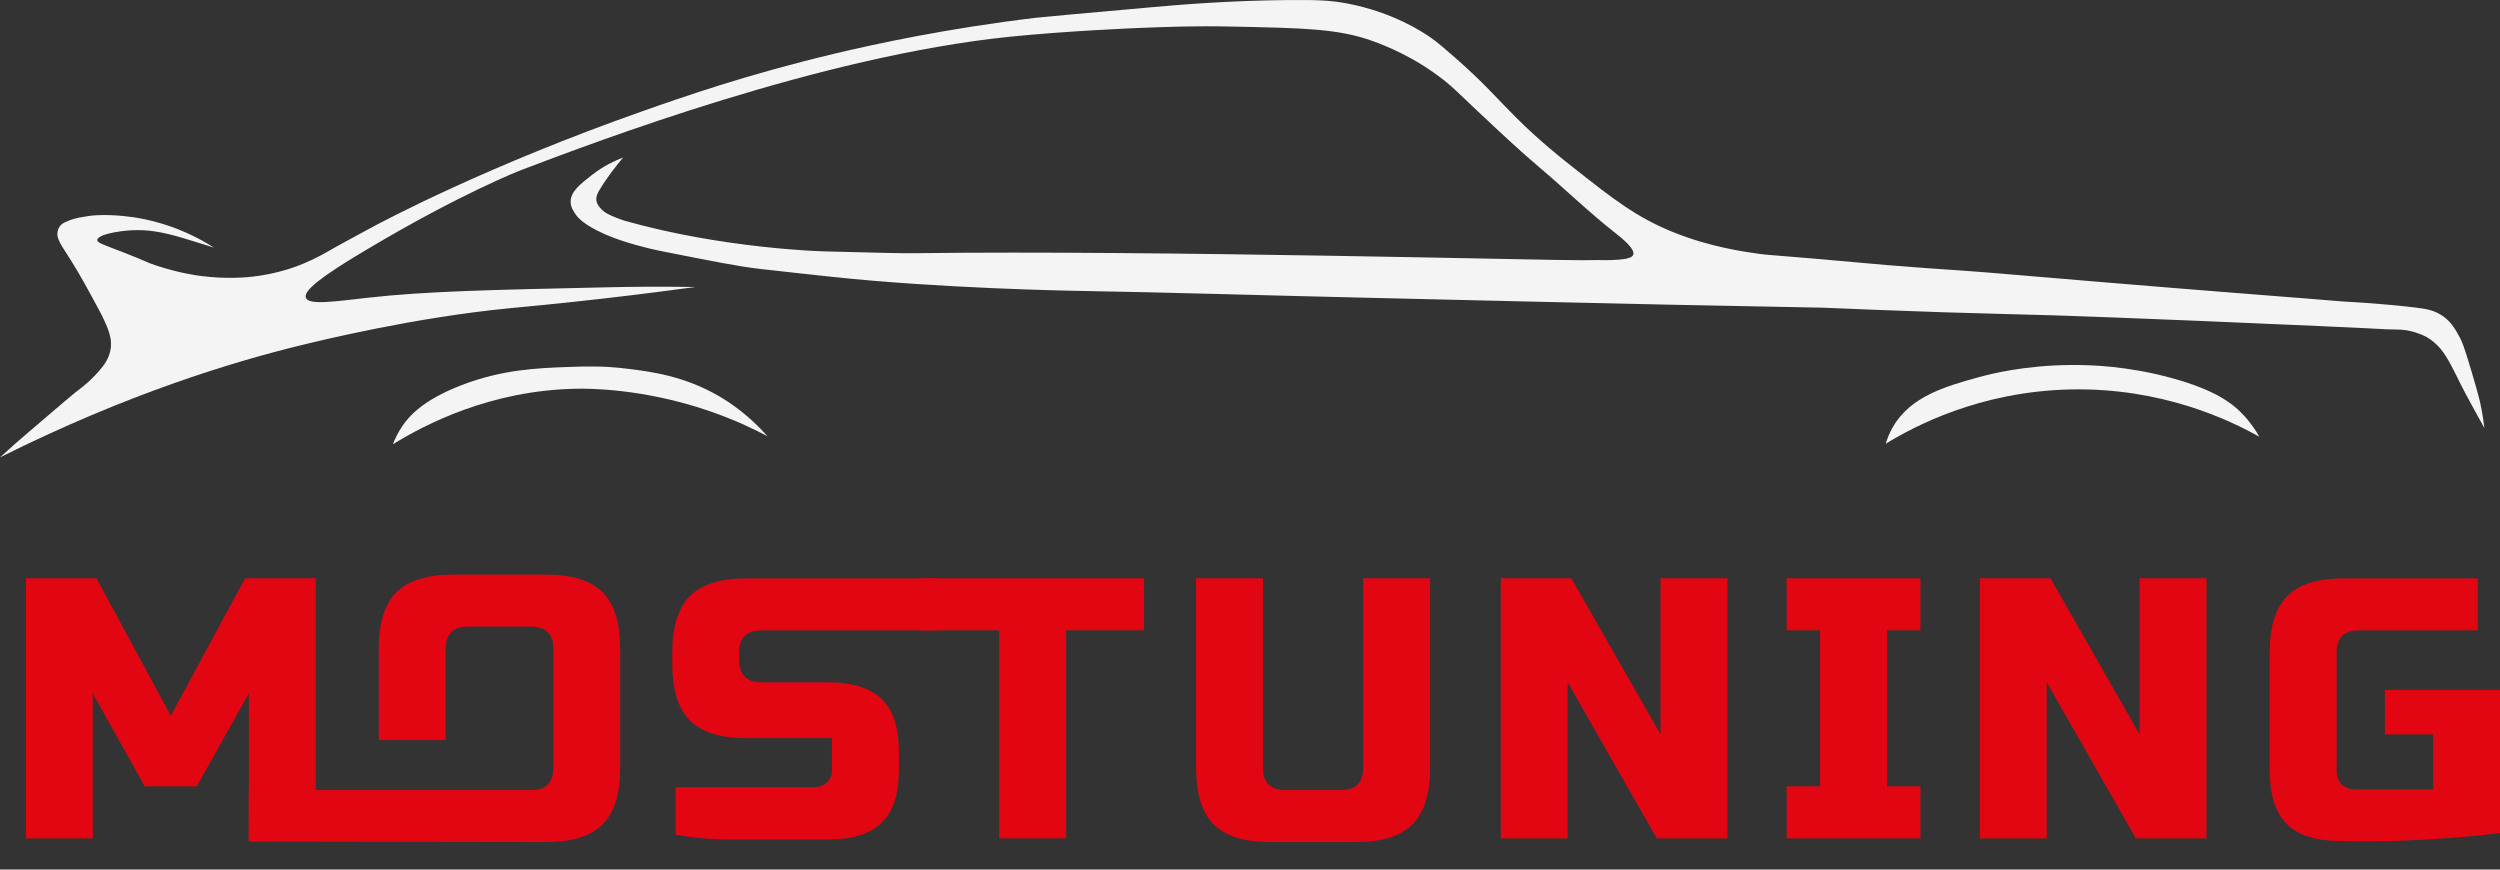
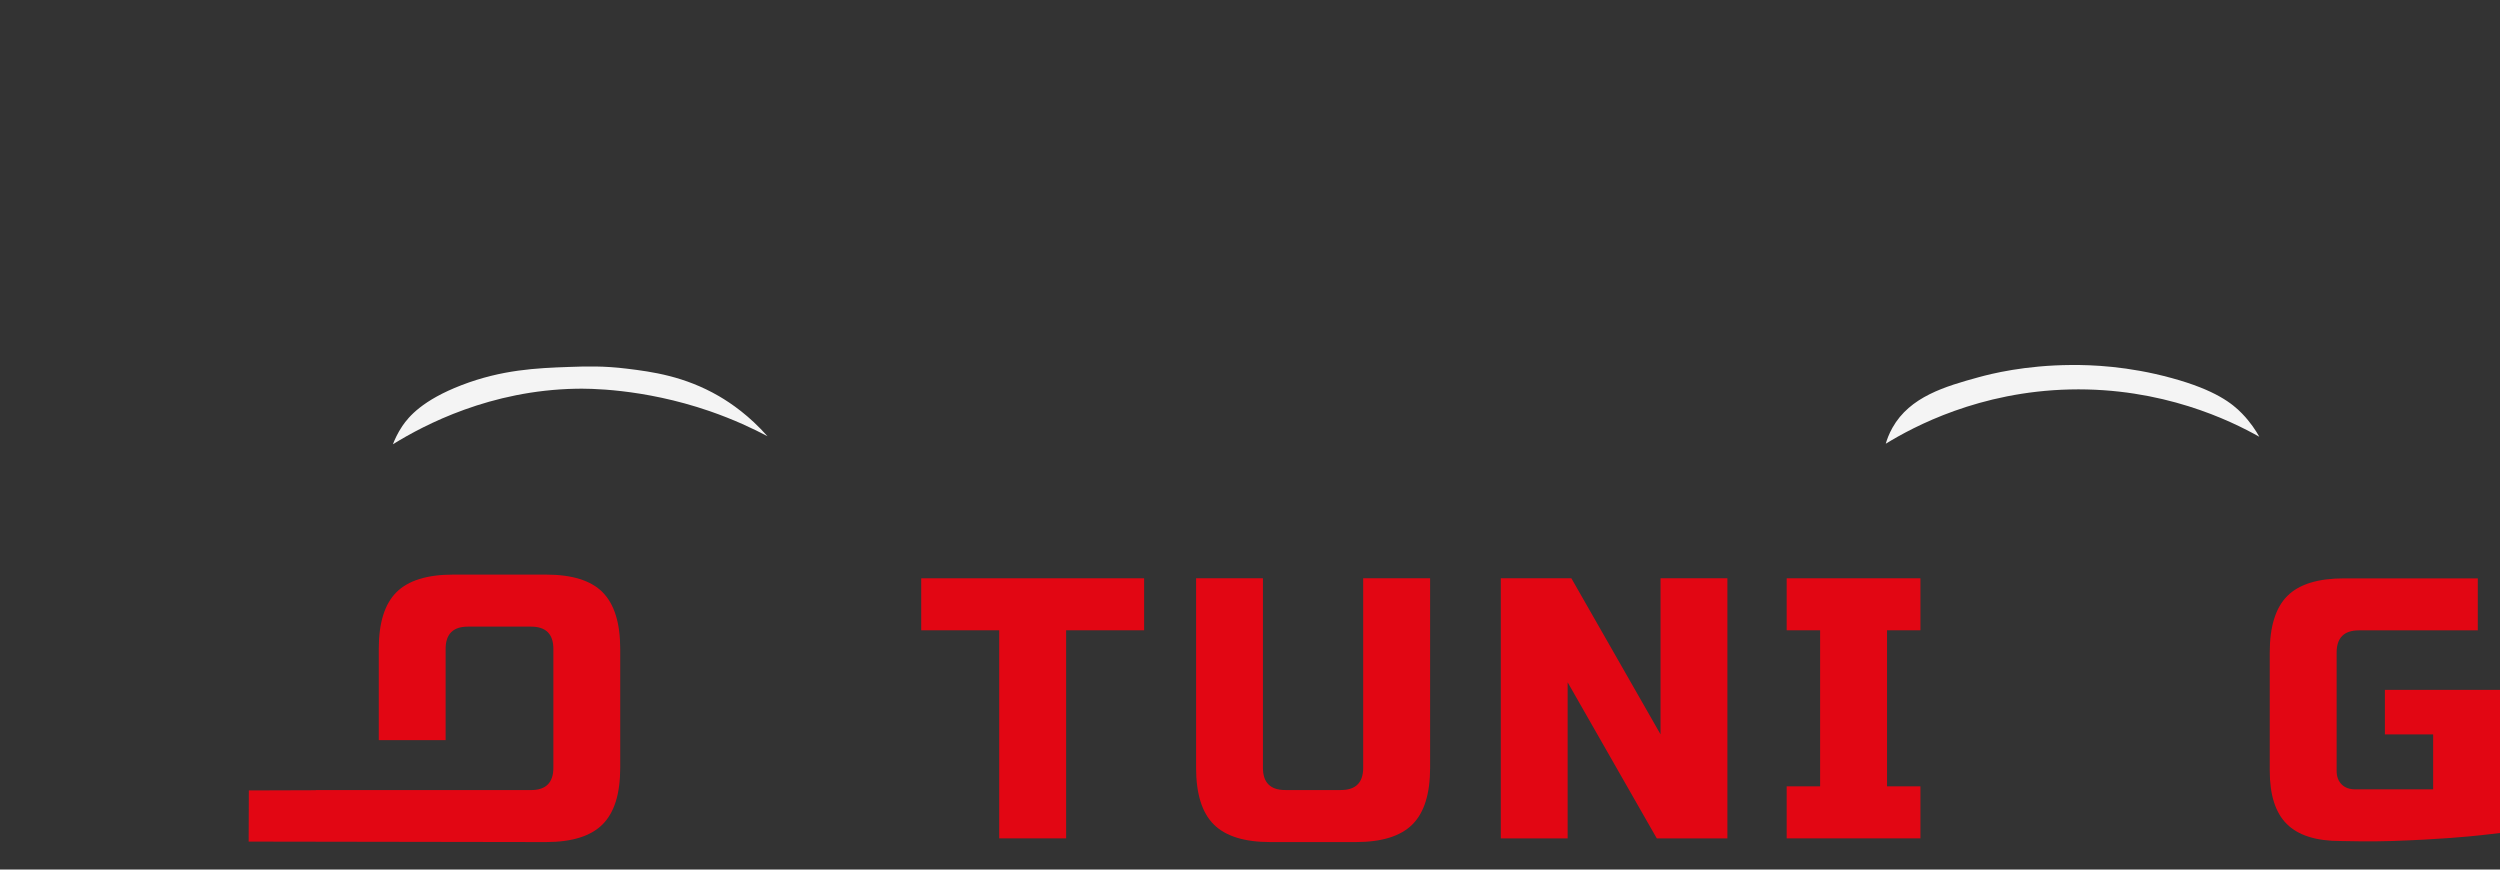
<svg xmlns="http://www.w3.org/2000/svg" width="69" height="24" viewBox="0 0 69 24" fill="none">
  <rect x="0" y="0" width="69" height="24" fill="#333333" stroke="none" />
-   <path d="M0.007 12.62C3.501 10.875 6.391 9.997 8.285 9.534C8.832 9.4 11.449 8.759 14.086 8.505C14.409 8.474 15.302 8.394 16.572 8.249C17.685 8.122 18.596 8.003 19.196 7.921C18.156 7.905 17.318 7.917 16.783 7.929C13.43 8.003 11.755 8.039 10.149 8.218C9.236 8.32 8.52 8.43 8.442 8.218C8.369 8.023 8.872 7.631 10.086 6.909C12.769 5.309 14.398 4.689 14.398 4.689C16.439 3.913 22.651 1.548 27.87 1.014C29.463 0.851 31.368 0.775 31.368 0.775C32.2 0.741 32.976 0.711 33.989 0.733C35.937 0.776 36.932 0.782 37.905 1.14C38.224 1.258 39.03 1.563 39.868 2.226C40.118 2.424 40.179 2.501 40.798 3.082C41.502 3.743 41.958 4.17 42.496 4.626C43.201 5.222 43.865 5.868 44.59 6.437C44.73 6.546 45.144 6.869 45.075 7.034C45.027 7.152 44.731 7.166 44.466 7.178C44.363 7.182 44.327 7.178 44.054 7.178C43.863 7.178 43.734 7.181 43.672 7.182C42.886 7.194 31.842 6.903 25.302 6.988C24.88 6.994 24.156 6.975 22.707 6.937C22.707 6.937 19.947 6.863 17.222 6.087C17.181 6.075 17.114 6.051 17.051 6.026C16.844 5.945 16.685 5.881 16.566 5.738C16.523 5.686 16.477 5.63 16.462 5.545C16.442 5.426 16.499 5.322 16.536 5.26C16.749 4.899 17.031 4.546 17.198 4.348C16.793 4.502 16.505 4.697 16.322 4.842C16.014 5.084 15.742 5.291 15.75 5.578C15.752 5.714 15.818 5.812 15.887 5.915C15.931 5.982 16.087 6.197 16.696 6.465C16.903 6.555 17.068 6.611 17.17 6.645C17.714 6.824 18.186 6.919 18.303 6.941C19.678 7.213 20.365 7.351 20.982 7.423C21.133 7.441 21.47 7.478 22.145 7.552C22.145 7.552 22.558 7.597 22.932 7.637C25.914 7.961 29.613 8.025 29.613 8.025C32.349 8.072 35.086 8.158 37.822 8.22C41.581 8.306 42.519 8.335 46.02 8.408C47.853 8.446 49.348 8.474 50.302 8.492C51.07 8.524 52.221 8.572 53.622 8.618C55.12 8.666 55.228 8.659 56.629 8.702C56.629 8.702 58.814 8.767 64.007 8.999C64.454 9.02 64.906 9.039 65.339 9.061C65.683 9.079 65.699 9.082 65.856 9.088C66.187 9.1 66.263 9.091 66.409 9.114C66.541 9.135 66.736 9.181 66.968 9.298C67.03 9.333 67.116 9.389 67.207 9.471C67.207 9.471 67.293 9.546 67.368 9.638C67.565 9.874 67.769 10.313 67.927 10.63C68.013 10.8 68.099 10.959 68.272 11.277C68.396 11.505 68.499 11.691 68.569 11.815C68.551 11.657 68.52 11.434 68.464 11.168C68.448 11.091 68.408 10.902 68.213 10.248C68.004 9.545 67.95 9.423 67.885 9.304C67.771 9.095 67.661 8.898 67.445 8.74C67.198 8.558 66.943 8.523 66.719 8.495C65.794 8.38 64.95 8.338 64.678 8.322C64.617 8.319 64.703 8.322 63.581 8.233C62.53 8.149 61.756 8.09 61.461 8.066C60.51 7.992 59.694 7.924 58.062 7.79C55.12 7.547 55.17 7.541 54.177 7.47C53.403 7.416 52.947 7.388 52.054 7.314C51.365 7.256 51.22 7.237 50.117 7.142C48.739 7.024 48.791 7.039 48.569 7.008C48.149 6.95 47.197 6.82 46.172 6.404C45.164 5.996 44.521 5.489 43.468 4.66C43.062 4.34 42.499 3.897 41.829 3.229C41.307 2.708 40.94 2.271 40.158 1.589C39.84 1.313 39.682 1.174 39.5 1.047C39.274 0.887 38.449 0.337 37.182 0.096C36.764 0.016 36.412 -0.006 35.584 0.001C33.878 0.016 32.525 0.134 31.793 0.199C29.765 0.38 28.751 0.471 28.578 0.492C26.158 0.782 24.2 1.203 23.022 1.484C20.612 2.059 18.847 2.676 17.697 3.082C13.53 4.55 10.628 6.067 10.084 6.372C9.811 6.524 9.531 6.666 9.259 6.821C8.987 6.977 8.742 7.124 8.362 7.281C8.217 7.34 8.105 7.38 8.072 7.39C7.951 7.432 7.54 7.568 6.991 7.633C6.836 7.651 6.274 7.711 5.543 7.617C5.427 7.602 4.914 7.532 4.28 7.318C3.987 7.219 4.089 7.231 3.389 6.959C2.84 6.746 2.682 6.702 2.685 6.625C2.692 6.475 3.255 6.375 3.631 6.356C4.088 6.33 4.459 6.416 4.684 6.469C4.889 6.518 5.127 6.592 5.606 6.74C5.732 6.778 5.835 6.812 5.905 6.835C5.719 6.715 5.463 6.566 5.146 6.425C4.877 6.305 4.409 6.12 3.798 6.014C3.748 6.005 3.179 5.909 2.643 5.942C2.493 5.95 2.392 5.97 2.191 6.005C2.151 6.013 1.975 6.045 1.793 6.135C1.749 6.157 1.693 6.187 1.648 6.249C1.64 6.261 1.598 6.319 1.586 6.409C1.57 6.524 1.614 6.616 1.672 6.73C1.702 6.787 1.718 6.809 1.811 6.956C1.863 7.037 1.915 7.118 1.966 7.2C2.187 7.541 2.496 8.115 2.751 8.589C2.762 8.607 2.842 8.757 2.929 8.961C2.983 9.088 3.003 9.145 3.014 9.191C3.04 9.278 3.071 9.392 3.063 9.539C3.063 9.558 3.059 9.621 3.04 9.701C2.992 9.905 2.884 10.052 2.831 10.121C2.537 10.498 2.201 10.736 2.201 10.736C2.089 10.815 1.644 11.196 0.753 11.957C0.578 12.107 0.316 12.334 0 12.623L0.007 12.62Z" fill="#F4F4F4" />
  <path d="M10.844 12.263C10.893 12.134 10.974 11.953 11.105 11.758C11.281 11.499 11.661 11.045 12.739 10.63C13.851 10.202 14.813 10.159 15.694 10.128C16.181 10.111 16.663 10.096 17.307 10.176C17.993 10.26 18.888 10.38 19.84 10.932C20.187 11.134 20.684 11.477 21.182 12.04C20.795 11.834 20.252 11.577 19.58 11.345C17.729 10.709 16.197 10.723 15.899 10.729C13.539 10.773 11.734 11.712 10.844 12.262V12.263Z" fill="#F4F4F4" />
  <path d="M52.047 12.247C52.078 12.137 52.134 11.979 52.232 11.805C52.714 10.946 53.691 10.664 54.612 10.411C54.958 10.316 55.885 10.082 57.165 10.074C57.714 10.069 58.731 10.103 59.937 10.434C61.15 10.765 61.614 11.139 61.88 11.413C62.112 11.652 62.264 11.888 62.357 12.055C61.562 11.607 59.68 10.69 57.128 10.749C54.631 10.807 52.826 11.769 52.047 12.247Z" fill="#F4F4F4" />
-   <path d="M6.867 19.14L5.431 21.703H3.995L2.56 19.14V23.139H0.715V15.961H2.663L4.714 19.755L6.765 15.961H8.713V23.139H6.868V19.14H6.867Z" fill="#E20613" />
-   <path d="M20.401 18.218C20.401 18.627 20.607 18.832 21.016 18.832H22.861C23.531 18.832 24.023 18.988 24.338 19.297C24.653 19.606 24.81 20.091 24.81 20.748V21.253C24.81 21.912 24.653 22.395 24.338 22.706C24.023 23.015 23.532 23.17 22.861 23.17H20.134C19.635 23.17 19.139 23.126 18.646 23.037V21.726H22.45C22.607 21.726 22.733 21.681 22.824 21.596C22.916 21.508 22.963 21.392 22.963 21.242V20.372H20.605C19.888 20.372 19.366 20.209 19.043 19.885C18.717 19.56 18.555 19.04 18.555 18.321V18.014C18.555 17.296 18.717 16.774 19.043 16.449C19.368 16.124 19.888 15.963 20.605 15.963H25.913V17.398H21.015C20.604 17.398 20.4 17.604 20.4 18.014V18.219L20.401 18.218Z" fill="#E20613" />
  <path d="M29.423 23.139H27.578V17.396H25.426V15.961H31.578V17.396H29.425V23.139H29.423Z" fill="#E20613" />
  <path d="M37.626 15.961H39.471V21.19C39.471 21.907 39.308 22.429 38.984 22.753C38.659 23.078 38.139 23.241 37.42 23.241H35.062C34.344 23.241 33.823 23.078 33.498 22.753C33.173 22.427 33.012 21.907 33.012 21.19V15.961H34.857V21.19C34.857 21.6 35.062 21.805 35.472 21.805H37.009C37.419 21.805 37.624 21.6 37.624 21.19V15.961H37.626Z" fill="#E20613" />
  <path d="M47.676 23.139H45.727L43.267 18.832V23.139H41.422V15.961H43.37L45.831 20.268V15.961H47.676V23.139Z" fill="#E20613" />
  <path d="M53.004 23.139H49.312V21.703H50.235V17.396H49.312V15.961H53.004V17.396H52.082V21.703H53.004V23.139Z" fill="#E20613" />
-   <path d="M60.898 23.139H58.95L56.49 18.832V23.139H54.645V15.961H56.593L59.053 20.268V15.961H60.898V23.139Z" fill="#E20613" />
  <path d="M64.592 23.212C63.922 23.212 63.43 23.055 63.116 22.743C62.801 22.43 62.645 21.94 62.645 21.272V18.005C62.645 17.291 62.807 16.772 63.131 16.448C63.456 16.124 63.977 15.963 64.695 15.963H68.387V17.398H65.106C64.697 17.398 64.491 17.602 64.491 18.011V21.276C64.491 21.433 64.537 21.557 64.629 21.649C64.722 21.741 64.846 21.786 65.003 21.786H67.155V20.27H65.823V19.04H69.002V22.991C68.877 23.008 68.7 23.028 68.489 23.05C68.163 23.086 67.355 23.167 66.018 23.212C65.282 23.235 64.908 23.212 64.593 23.212H64.592Z" fill="#E20613" />
  <path d="M16.633 16.346C16.307 16.02 15.787 15.859 15.069 15.859H12.505C11.788 15.859 11.266 16.022 10.941 16.346C10.616 16.671 10.454 17.191 10.454 17.91V20.428H12.299V17.91C12.299 17.5 12.505 17.295 12.914 17.295H14.658C15.067 17.295 15.273 17.5 15.273 17.91V21.191C15.273 21.6 15.067 21.806 14.658 21.806H8.72V21.81C8.102 21.811 7.486 21.813 6.868 21.816L6.863 23.228C9.598 23.232 12.333 23.237 15.067 23.241C15.786 23.241 16.306 23.078 16.631 22.753C16.956 22.428 17.118 21.908 17.118 21.191V17.91C17.118 17.193 16.955 16.671 16.631 16.346H16.633Z" fill="#E20613" />
</svg>